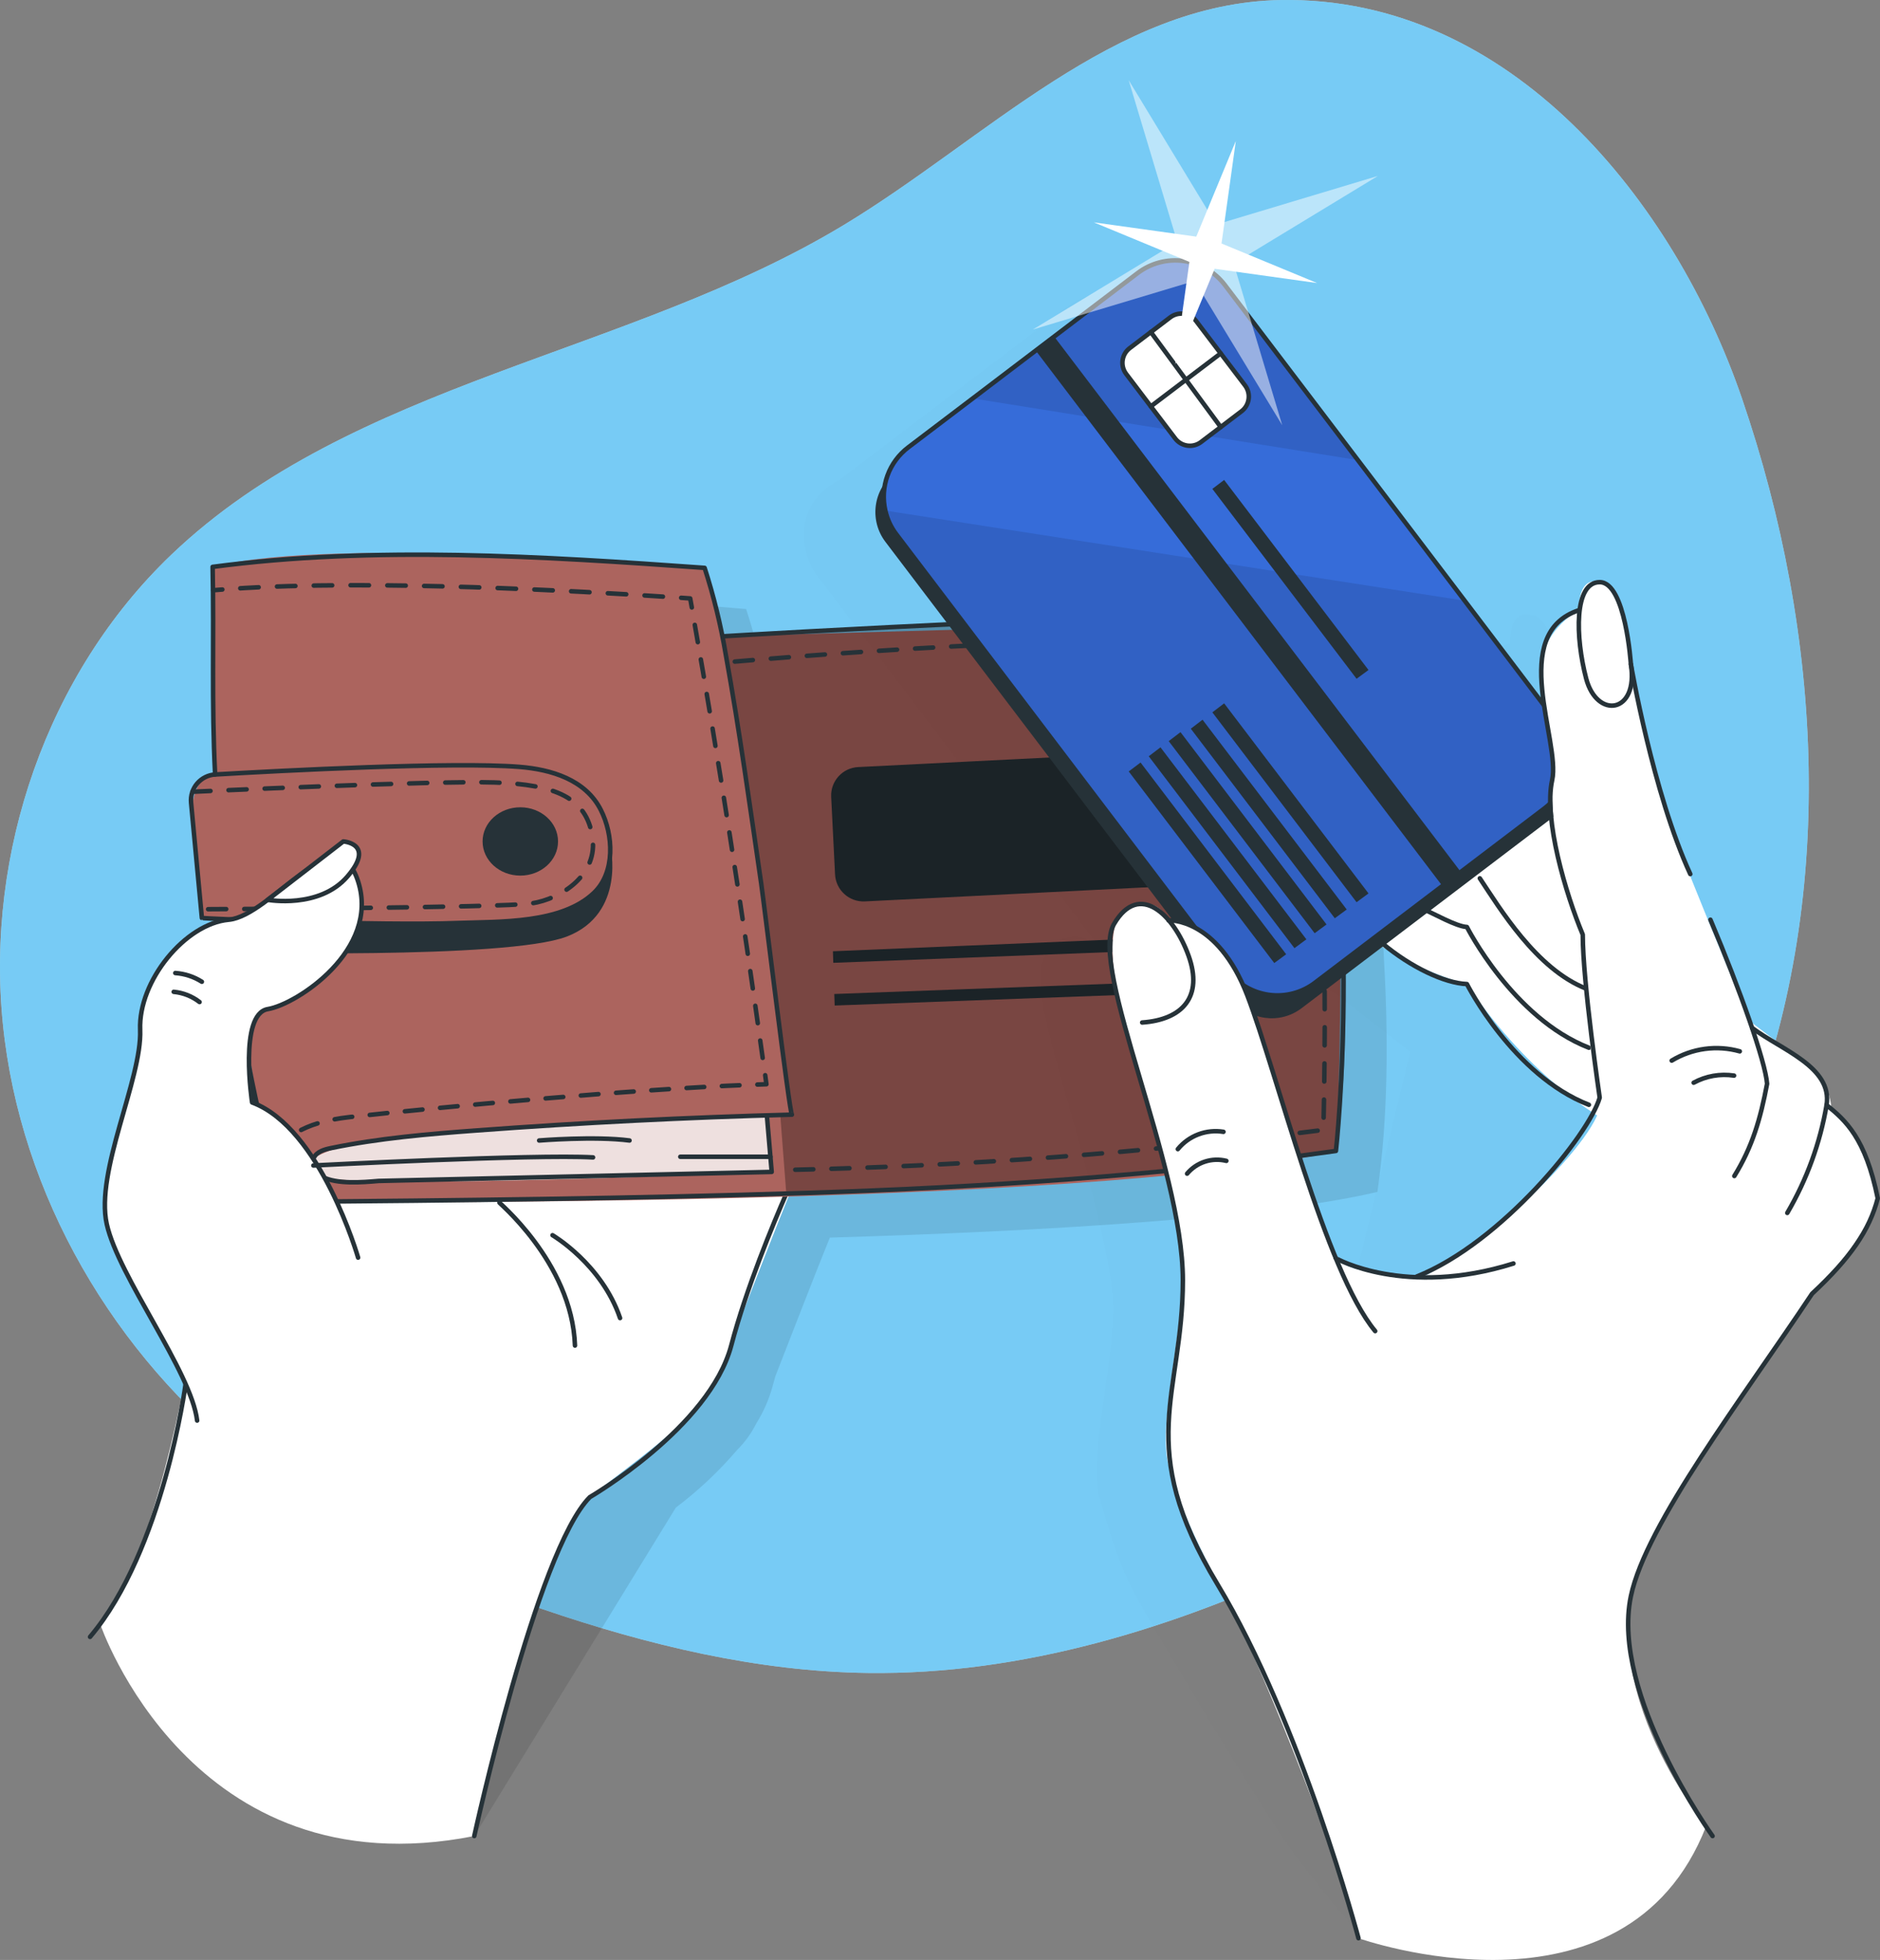
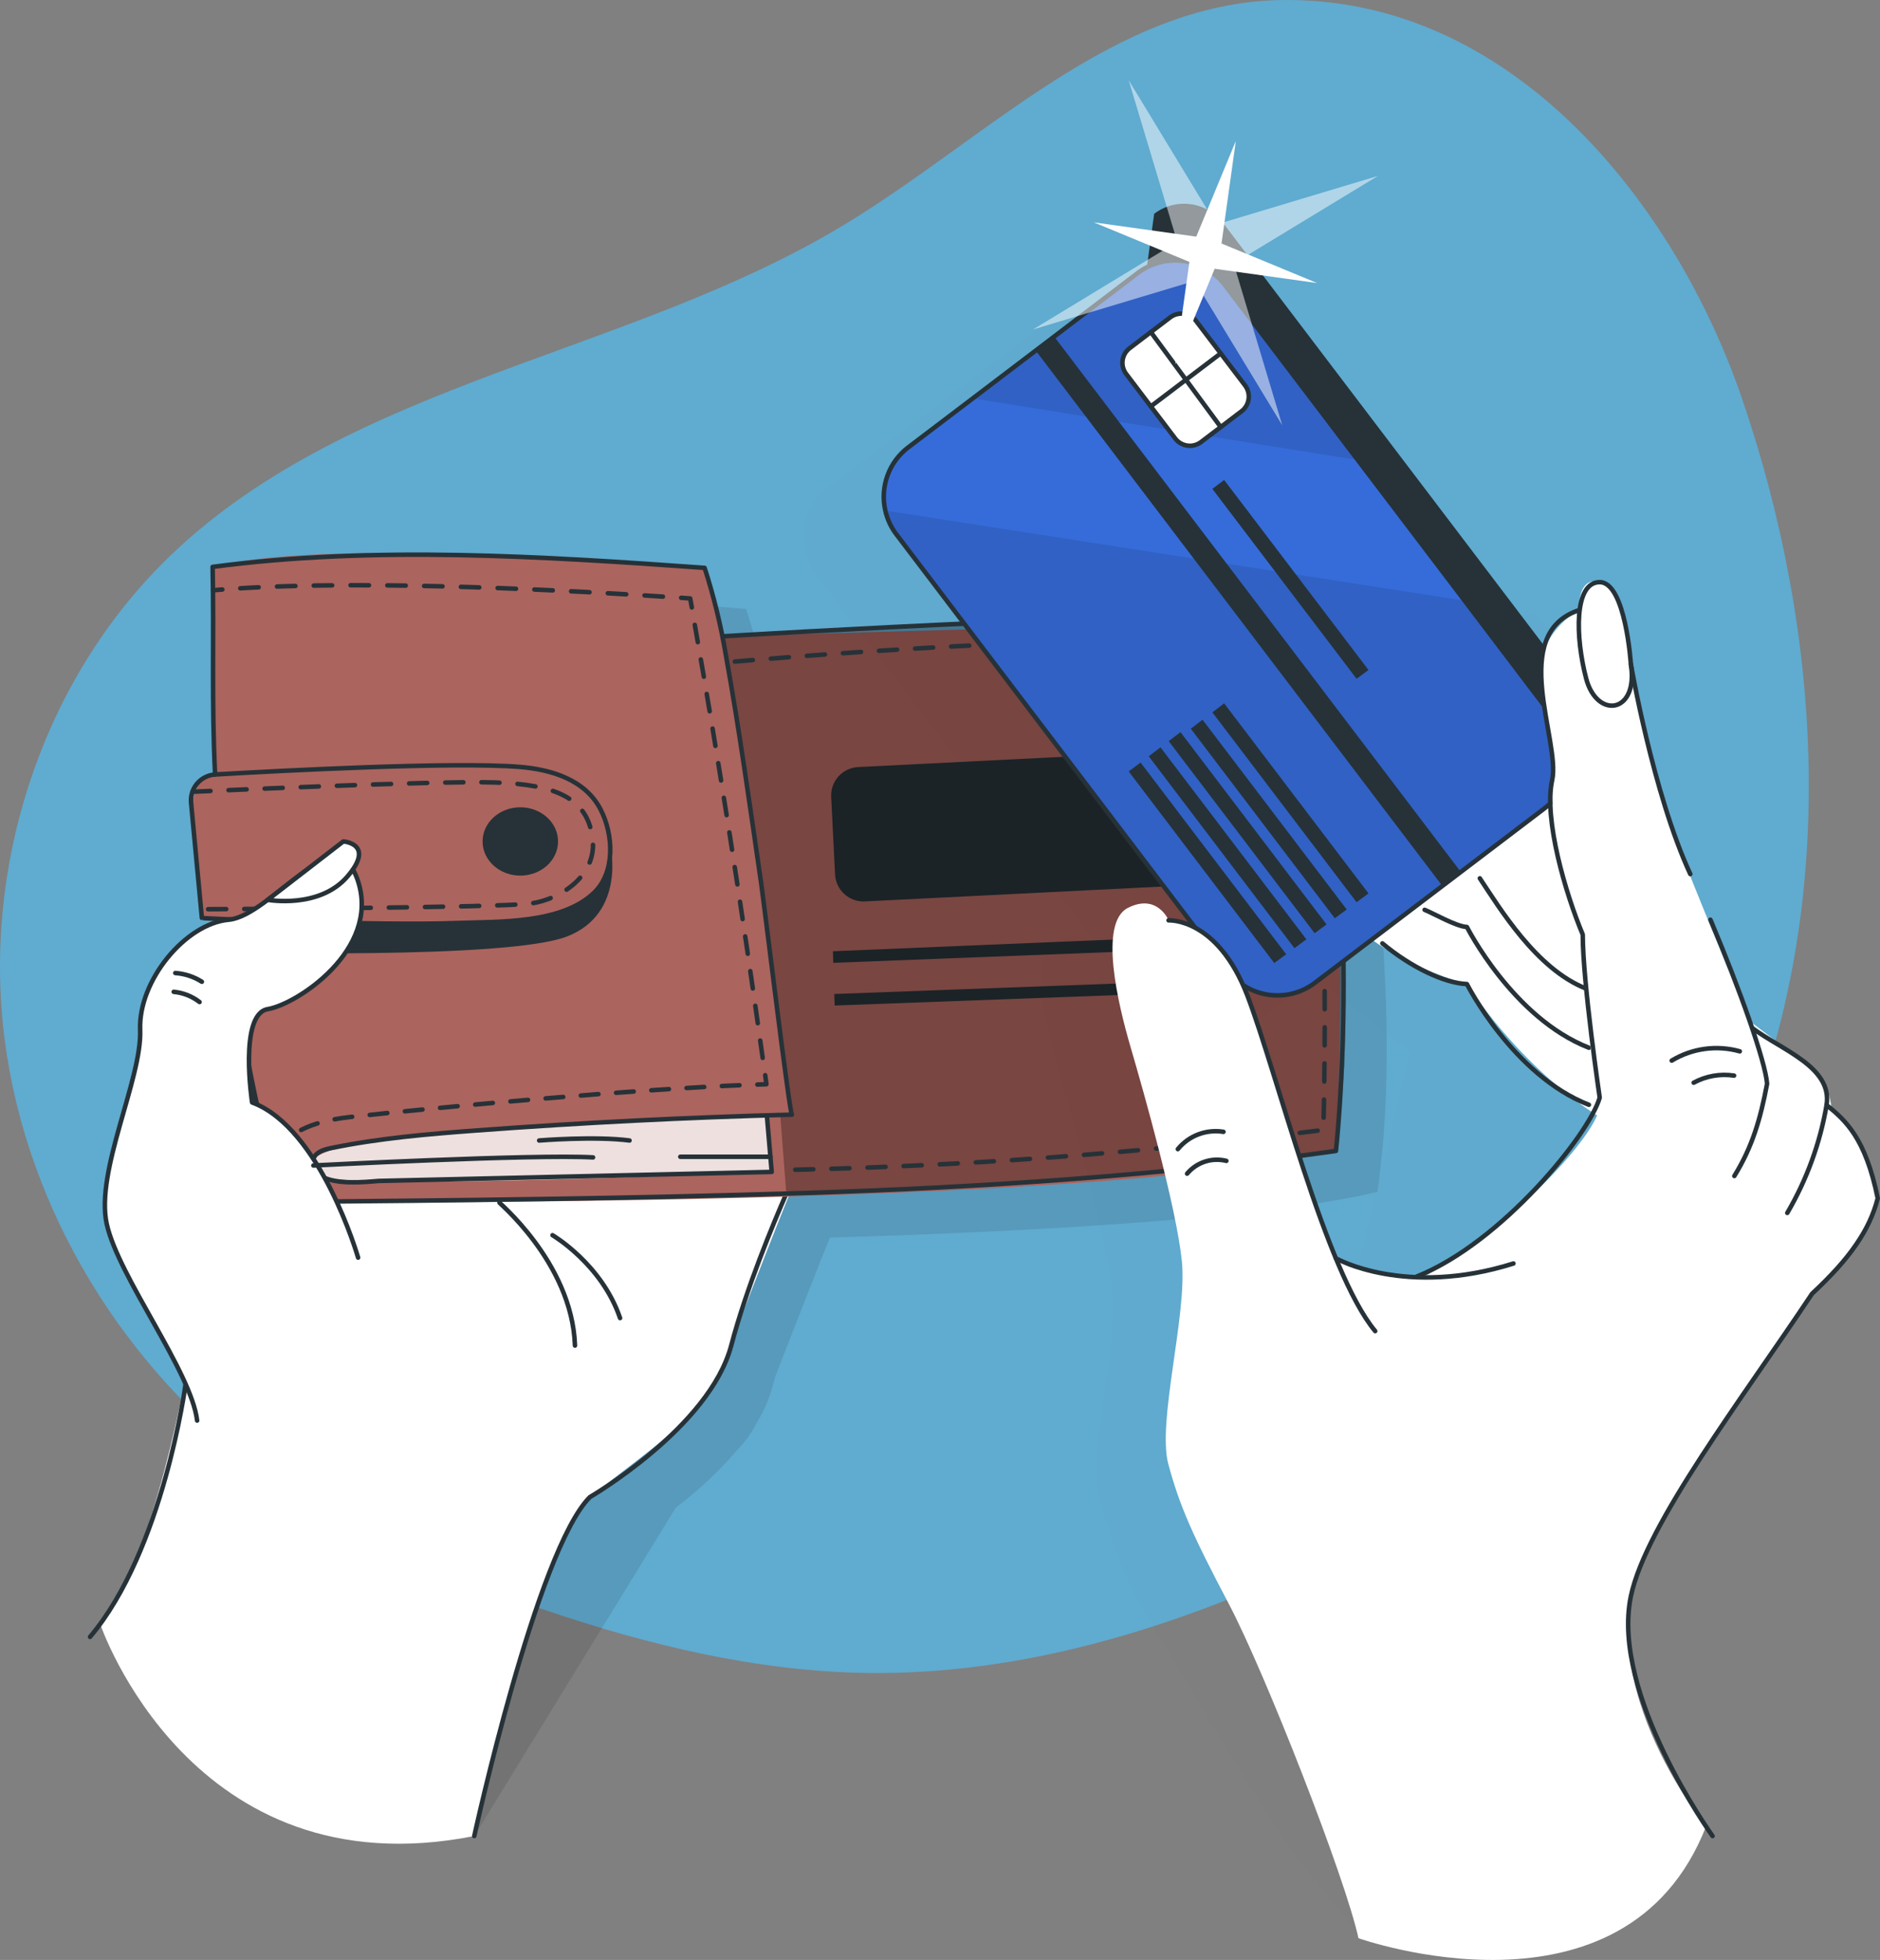
<svg xmlns="http://www.w3.org/2000/svg" fill="none" version="1.1" viewBox="0 0 416.1 433.73">
  <rect x="0" y="0" width="416.1" height="433.73" fill="#808080" stroke="none" />
-   <path d="m283.47 0.013c-36.81 0.63-65.19 30.73-96.7 49.77-47.58 28.75-108.69 34.59-148.88 73-27.51 26.33-41.09 65.97-37.25 103.84 3.84 37.87 24.64 73.37 54.72 96.71 19.18 14.87 41.69 24.9 64.66 32.75 23.28 7.94 47.52 13.83 72.12 14.14 34.09 0.43 67.58-9.88 98.42-24.43 21.45-10.11 42.13-22.47 59-39.14 15.94-15.74 28.16-35.08 36.53-55.86 20.69-51.36 17.4-110.23-0.54-162.62-14.84-43.33-51.12-89.04-102.08-88.16z" fill="#cbebfb" />
  <path d="m283.47 0.013c-36.81 0.63-65.19 30.73-96.7 49.77-47.58 28.75-108.69 34.59-148.88 73-27.51 26.33-41.09 65.97-37.25 103.84 3.84 37.87 24.64 73.37 54.72 96.71 19.18 14.87 41.69 24.9 64.66 32.75 23.28 7.94 47.52 13.83 72.12 14.14 34.09 0.43 67.58-9.88 98.42-24.43 21.45-10.11 42.13-22.47 59-39.14 15.94-15.74 28.16-35.08 36.53-55.86 20.69-51.36 17.4-110.23-0.54-162.62-14.84-43.33-51.12-89.04-102.08-88.16z" fill="#53bef3" opacity=".7" />
  <path d="m306.29 211.97c-0.26-7.53-0.75-15.56-1.56-23.87-1.09-16.6-3.17-32.1-6.94-41.85-20.76-4.25-128.61 3.67-128.69 3.67l-0.67-3-0.27-1.19-0.48-2.09-0.13-0.48c-0.7-2.82-1.49-5.61-2.41-8.38 0 0-81.76-7.3-108.88-0.22v0.71l0.08 6.69c0.08 12.95-0.22 25.1 0.45 38.44v0.1c-0.13-0.012-0.26-0.012-0.39 0-1.052 0.139-2.046 0.567-2.87 1.236s-1.447 1.553-1.8 2.554c-0.269 0.777-0.368 1.602-0.29 2.42l0.36 4.21v0.2c1 10.62 2 21.14 2 21.14s0.52 0.05 1.37 0.09l4.49 0.32c-9.56 0.88-20 13.5-19.54 24.35s-10 31.28-7.39 43c2 9.16 12.29 23.89 17.3 35.08l-0.39 2.22-22.37 44.92c1.5-2.2 15 56.5 77.7 44.07l44.61-72.68c4.975-3.752 9.529-8.034 13.58-12.77 1.71-1.699 3.131-3.664 4.21-5.82 1.593-2.545 2.808-5.307 3.61-8.2 0.2-0.76 0.41-1.51 0.63-2.28 3.64-9.27 8.5-21.92 12.06-30.68 47-1.4 96.35-4.27 121.13-10.1h0.05c2.4-16.3 2.45-34.59 1.44-51.81zm-241.37 41.07c-0.388-2.708-0.622-5.435-0.7-8.17 0.55 2.88 1.15 5.75 1.78 8.63-0.36-0.16-0.72-0.32-1.08-0.46z" fill="#000" opacity=".1" />
  <path d="m22.16 359.37s20.08 59.37 82.81 46.94c0 0 13.92-65.35 25.58-75 7.52-6.2 24.13-17.32 27.68-25.37s17.81-46.28 20.57-50.88-29.92-57.53-29.92-57.53l-68.84 35.52-38.3 68s-7.35 44-19.58 58.32z" fill="#fff" />
  <path d="m41.07 306.35s-4.91 36.71-21.14 55.89" stroke="#263238" stroke-linecap="round" stroke-linejoin="round" />
  <path d="m104.97 406.31s13.84-63.23 25.58-75c0 0 26.52-15.42 31.3-33.57 3.31-12.57 9.33-27.06 12.21-33.64" stroke="#263238" stroke-linecap="round" stroke-linejoin="round" />
  <path d="m110.55 266.13c-1-0.64 16.05 13 16.71 31.64" stroke="#263238" stroke-linecap="round" stroke-linejoin="round" />
  <path d="m295.72 254.7c-55.28 13-233.32 11.29-233.32 11.29-1.5-3.16-3.31-11.12-5.06-20.34-3.5-18.51-6.77-42.1-6.77-42.1l-5.89-0.41s-1-10.52-2-21.14 5-10.61 5-10.61l-0.43-36.76-0.11-9.18c27.12-7.08 108.88 0.22 108.88 0.22l2.55 8.86 1.42 6.28 128.68-3.63c11.8 30.51 7.05 117.52 7.05 117.52z" fill="#ac645e" />
  <path d="m274.34 165.53-84.4 4.22c-3.474 0.173-6.149 3.13-5.975 6.604l0.857 17.15c0.174 3.474 3.131 6.149 6.605 5.976l84.4-4.22c3.473-0.174 6.149-3.131 5.975-6.605l-0.857-17.15c-0.174-3.474-3.131-6.149-6.605-5.975z" fill="#263238" />
  <path d="m281.34 206.46 0.27 2.85-97.18 3.76-0.08-2.56z" fill="#263238" />
  <path d="m281.82 216.37 0.09 2.56-97.17 3.59-0.09-2.55z" fill="#263238" />
  <path d="m288.65 137.18s14.34 68 7.07 117.52c0 0-90.68 10.64-121.73 8.92l-1.27-16.55 2.6-0.4s-12.52-94.46-15.36-105.86c0 0 107.99-7.89 128.69-3.63z" fill="#000" opacity=".3" />
  <path d="m169.73 246.83 1.07 12.51s-91.4 4-99.44 1.09 0.43-7.55 21.69-9.22c21.26-1.67 76.68-4.38 76.68-4.38z" fill="#fff" opacity=".8" />
  <path d="m115.16 193.77c4.611 0 8.35-3.385 8.35-7.56s-3.739-7.56-8.35-7.56c-4.612 0-8.35 3.385-8.35 7.56s3.738 7.56 8.35 7.56z" fill="#263238" />
  <path d="m50.57 203.54c1.884 21.154 5.843 42.071 11.82 62.45 38.77-0.33 77.53-0.76 116.29-2s78.59-3.86 117-9.29c0 0 6.88-60.76-7.07-117.52-15.42-3.21-128.26 3.61-128.26 3.61" stroke="#263238" stroke-linecap="round" stroke-linejoin="round" />
  <path d="m169.73 246.83 1.07 12.51-87 2c-3.59 0.31-9.18 0.78-12.48-0.91-1.5-0.77-2.58-2.65-1.87-4.19 0.64-1.38 2.32-1.87 3.82-2.17 10.64-2.19 21.5-3.11 32.33-3.91 23.186-1.72 46.41-2.883 69.67-3.49-0.49 0-6.16-46.79-6.79-51.11-2.46-16.9-4.8-33.87-7.84-50.68-1.097-6.508-2.665-12.928-4.69-19.21-35.84-2.56-73.27-4.93-108.89-0.22 0.33 15.87-0.26 30 0.55 45.94" stroke="#263238" stroke-linecap="round" stroke-linejoin="round" />
  <path d="m61.06 261.28c-0.214-0.647-0.342-1.319-0.38-2" stroke="#263238" stroke-linecap="round" stroke-linejoin="round" />
  <path d="m61.26 255.49c1.33-3.33 5.32-7.09 16.17-8.29 19.79-2.2 62.93-6.16 88.24-7.12" stroke="#263238" stroke-dasharray="3.91, 3.91" stroke-linecap="round" stroke-linejoin="round" />
  <path d="m167.63 240.01 2-0.07-0.27-2" stroke="#263238" stroke-linecap="round" stroke-linejoin="round" />
  <path d="m168.8 234.11c-4.55-32.73-9.59-65.22-15.36-97.77" stroke="#263238" stroke-dasharray="3.88, 3.88" stroke-linecap="round" stroke-linejoin="round" />
  <path d="m153.12 134.43-0.36-2-2-0.14" stroke="#263238" stroke-linecap="round" stroke-linejoin="round" />
  <path d="m146.72 132.03c-16.63-1.11-63.92-3.88-95.47-1.72" stroke="#263238" stroke-dasharray="4.07, 4.07" stroke-linecap="round" stroke-linejoin="round" />
  <path d="m49.21 130.46-2 0.16" stroke="#263238" stroke-linecap="round" stroke-linejoin="round" />
  <path d="m44.68 203.14-2.39-25.5c-0.072-0.766 0.01-1.538 0.243-2.271 0.233-0.734 0.612-1.412 1.113-1.996 0.501-0.583 1.115-1.06 1.805-1.4 0.69-0.341 1.441-0.539 2.209-0.583 14.7-0.85 52.72-2.85 67.31-1.68 7 0.56 14.61 2.81 18 9.51 2.82 5.52 3.24 13.8-1.49 18.34-7.2 6.9-20.86 6.37-30.14 6.7-17.28 0.66-56.65-0.97-56.66-1.12z" stroke="#263238" stroke-linecap="round" stroke-linejoin="round" />
  <path d="m135.08 187.55c0-0.71 3.64 14.65-9.66 19.72s-74.85 3.47-74.85 3.47v-7.2s43.54 0.92 50.79 0.72c7.25-0.2 32.94 2.21 33.72-16.71z" fill="#263238" />
  <path d="m122.29 273.35s10.88 6.37 14.95 18.34" stroke="#263238" stroke-linecap="round" stroke-linejoin="round" />
  <path d="m42.59 175.22s53.36-2.51 66.94-2.06c13.58 0.45 20.23 3.44 21.58 11.95s-6.88 13.81-13.44 14.81-73 1.29-73 1.29" stroke="#263238" stroke-dasharray="4, 4" stroke-linecap="round" stroke-linejoin="round" />
  <path d="m79.26 278.31s-8.26-28.69-23.46-34.34c0 0-3-19.58 3.48-20.66s24.78-13.14 20-28.19-19.13 7.55-28.69 8.42-20 13.5-19.57 24.36-10 31.29-7.39 43 18.7 32.6 20 43.47" fill="#fff" />
  <path d="m79.26 278.31s-8.26-28.69-23.46-34.34c0 0-3-19.58 3.48-20.66s24.78-13.14 20-28.19-19.13 7.55-28.69 8.42-20 13.5-19.57 24.36-10 31.29-7.39 43 18.7 32.6 20 43.47" stroke="#263238" stroke-linecap="round" stroke-linejoin="round" />
  <path d="m59.25 199.13s11.45 2.08 17.67-5.19-0.94-7.73-0.94-7.73z" fill="#fff" stroke="#263238" stroke-linecap="round" stroke-linejoin="round" />
  <path d="m38.8 215.33c2.09 0.144 4.111 0.807 5.88 1.93" stroke="#263238" stroke-linecap="round" stroke-linejoin="round" />
  <path d="m38.45 219.49c2.082 0.197 4.065 0.981 5.72 2.26" stroke="#263238" stroke-linecap="round" stroke-linejoin="round" />
  <path d="m69.36 257.92s49-2.53 61.9-1.79" stroke="#263238" stroke-linecap="round" stroke-linejoin="round" />
  <path d="m119.33 252.39s12.33-1 20 0" stroke="#263238" stroke-linecap="round" stroke-linejoin="round" />
  <path d="m150.57 255.99h19.95" stroke="#263238" stroke-linecap="round" stroke-linejoin="round" />
  <path d="m162.64 146.41s87.63-7.83 122.84-3.36c0 0 9.5 17.47 7.43 107-39.574 5.073-79.391 8.034-119.28 8.87" stroke="#263238" stroke-dasharray="4, 4" stroke-linecap="round" stroke-linejoin="round" />
  <g transform="translate(-42.2 -40.077)" fill="#000" opacity=".1">
    <path d="m442.06 310.39c-2.49-10.59-6.14-14.57-9.8-17.63 0 0-0.08-6-4.77-9.42-1.253-1.104-2.59-2.107-4-3-4.4-3.3-9.25-7-9.25-7-2.28-6.6-5.37-14.59-8.71-22.45l0.17 1.79c-3.42-8.35-6.77-16.66-7.71-19.42v-0.06c1 2.66 2 5.23 3.1 7.6l-12.52-44.25c-0.3-1.78-0.61-3.53-0.92-5.22-0.6-5-2.23-14.42-6.16-15.09-0.147-0.01-0.294-0.01-0.44 0 0 0-4.63-2-4.63 6.21-5.51 1.84-7.64 6-8.17 10.89-0.287 1.551-0.321 3.138-0.1 4.7 0.1 1.81 0.31 3.66 0.59 5.5l-17.74-23.32-1.71-2.22-21.88-28.8-29.41-38.8c-1.094-1.44-2.462-2.651-4.024-3.563-1.562-0.911-3.289-1.506-5.081-1.751-1.793-0.244-3.615-0.133-5.365 0.328-1.749 0.46-3.39 1.261-4.83 2.356l-36.51 27.73-14.25 10.82c-10.93 5.69-8.08 16.93-5.05 20.92l63.67 83.81c-0.332-0.042-0.666-0.059-1-0.05 0 0-1.82-4.29-6.32-3.61-0.958 0.044-1.886 0.352-2.68 0.89-0.726 0.382-1.342 0.943-1.79 1.63-0.499 0.602-0.947 1.244-1.34 1.92-2.29 3.92-0.17 13.51 3.14 25.22 0.21 0.76 0.42 1.49 0.62 2.17v0.11l0.85 2.93c3.24 11.24 9.3 33.31 10.42 44.13 0.08 1 0.13 2.07 0.15 3.07 0.07 12.46-5.46 33.32-3.08 41.94 0.31 1.13 0.63 2.21 0.95 3.28 1.77 5.76 3.35 11.21 6.13 16.62 3.38 6.6 7.41 12.93 11.18 19.32 6.92 11.74 14.08 23.34 21.48 34.8 3.41 5.26 7.4 10.06 11.26 15 1.77 2.27 5.63 5.68 6.3 8.59 0 0 34.23 2.83 53.39-9.34l-1.8-27.24 12.85-73.85c3.67-5.57 15-16.45 17.26-19.89 1.17-1.71 2.31-3.41 3.42-5.07 8.45-7.89 12.68-14 14.54-21.11 0.04 0.02-0.09-0.79-0.43-2.12zm-118.5 16.13-0.17-0.32c3.496 1.583 7.2 2.66 11 3.2-3.99-0.46-8.5-1.1-10.83-2.88zm14.44 3.31 1.84 0.13c-0.616-2e-3 -1.23-0.046-1.84-0.13zm-14.8-4.06-2.3-4.56c-3.2-9.18-10.43-30.82-10.46-30.91-1.416-6.236-3.308-12.354-5.66-18.3 1.701 0.6 3.525 0.767 5.307 0.488s3.467-0.997 4.903-2.088l17.5-13.29c1.81 1.09 3.66 2.07 5.47 2.93l16.39 12.81-13 53.43zm66.34-123.06c1.36 6.38 3.51 15.56 6.36 24.45-2.767-7.97-4.9-16.145-6.38-24.45z" opacity=".1" />
    <path d="m315.25 459.45 0.1 0.48s-0.03-0.18-0.1-0.48z" opacity=".1" />
  </g>
  <path d="m333.8 164.59c1-0.66 15.66-8.64 23 15.29s15.95 64.65 15.95 64.65l-17.44 3.39s-16.16-8.6-30.64-30.14c0 0-20.3-5.26-29.14-17.76-8-11.36 16.68-53.07 16.68-53.07z" fill="#fff" />
  <path d="m327.53 194.37c4.32 6.48 12.5 20.11 23.54 24.41" stroke="#263238" stroke-linecap="round" stroke-linejoin="round" />
  <path d="m315.31 201.34c2 0.81 7 3.69 9.36 3.8 0 0 10.19 20.17 27 26.72" stroke="#263238" stroke-linecap="round" stroke-linejoin="round" />
  <path d="m305.96 208.77c6.25 5.23 13.7 8.8 18.71 9 0 0 10.19 20.17 27 26.72" stroke="#263238" stroke-linecap="round" stroke-linejoin="round" />
-   <path d="m253.36 62.614-55.297 42.003c-4.802 3.648-5.738 10.498-2.09 15.301l76.801 101.11c3.648 4.803 10.498 5.739 15.301 2.091l55.296-42.003c4.803-3.648 5.739-10.498 2.091-15.301l-76.801-101.11c-3.648-4.802-10.499-5.738-15.301-2.09z" fill="#263238" />
+   <path d="m253.36 62.614-55.297 42.003l76.801 101.11c3.648 4.803 10.498 5.739 15.301 2.091l55.296-42.003c4.803-3.648 5.739-10.498 2.091-15.301l-76.801-101.11c-3.648-4.802-10.499-5.738-15.301-2.09z" fill="#263238" />
  <path d="m341.8 178.92-50.74 38.55c-1.44 1.097-3.081 1.899-4.831 2.36-1.751 0.461-3.574 0.572-5.367 0.327s-3.52-0.842-5.082-1.756-2.928-2.128-4.02-3.571l-73.35-96.56c-1.195-1.56-2.035-3.362-2.46-5.28-0.592-2.576-0.426-5.268 0.477-7.752s2.505-4.653 4.613-6.248l14.26-10.82 36.5-27.74c1.44-1.095 3.082-1.895 4.832-2.354 1.749-0.46 3.572-0.57 5.365-0.325 1.792 0.245 3.518 0.841 5.08 1.754 1.562 0.912 2.929 2.124 4.023 3.565l29.43 38.74 21.88 28.8 22 29c1.097 1.439 1.901 3.08 2.363 4.829 0.463 1.75 0.577 3.573 0.334 5.367-0.242 1.793-0.836 3.521-1.746 5.085-0.911 1.564-2.121 2.933-3.561 4.029z" fill="#366cd9" />
  <path d="m300.49 101.81-85.22-13.65 36.53-27.73c1.44-1.095 3.082-1.895 4.832-2.354 1.749-0.46 3.572-0.57 5.365-0.325 1.792 0.245 3.519 0.841 5.08 1.754 1.562 0.912 2.929 2.124 4.023 3.565z" fill="#000" opacity=".1" />
  <path d="m341.8 178.92-50.74 38.55c-1.439 1.097-3.081 1.899-4.831 2.36s-3.574 0.572-5.367 0.327-3.52-0.842-5.082-1.756-2.928-2.128-4.02-3.571l-73.35-96.56c-1.195-1.56-2.035-3.362-2.46-5.28l128.14 19.93 20.32 26.75c2.198 2.902 3.157 6.556 2.668 10.163-0.489 3.608-2.387 6.875-5.278 9.087z" fill="#000" opacity=".1" />
  <path d="m259 70.237-8.958 6.805c-1.795 1.363-2.144 3.922-0.781 5.717l10.845 14.278c1.363 1.794 3.923 2.144 5.717 0.781l8.958-6.805c1.795-1.363 2.145-3.923 0.782-5.717l-10.846-14.278c-1.363-1.794-3.922-2.144-5.717-0.781z" fill="#fff" stroke="#263238" stroke-linecap="round" stroke-linejoin="round" />
  <path d="m254.71 73.483 15.47 21.02" stroke="#263238" stroke-linecap="round" stroke-linejoin="round" />
  <path d="m254.71 89.933 15.47-11.73" stroke="#263238" stroke-linecap="round" stroke-linejoin="round" />
  <path d="m284.67 211.18-2.64 1.94-32.21-42.4 2.62-1.98z" fill="#263238" />
  <path d="m289.14 207.87-2.64 1.96-32.25-42.47 2.6-1.98z" fill="#263238" />
  <path d="m293.6 204.58-2.63 1.94-32.3-42.51 2.61-1.99z" fill="#263238" />
  <path d="m298.07 201.27-2.64 1.94-31.87-41.95 2.6-1.99z" fill="#263238" />
  <path d="m302.89 197.71-2.64 1.95-31.92-42.02 2.61-1.99z" fill="#263238" />
  <path d="m302.89 148.27-2.64 1.94-31.92-42.02 2.61-1.98z" fill="#263238" />
  <path d="m233.37 74.541-4.085 3.103 89.946 118.41 4.085-3.103z" fill="#263238" />
  <path d="m341.8 178.92-50.74 38.55c-1.44 1.097-3.081 1.899-4.831 2.36-1.751 0.461-3.574 0.572-5.367 0.327s-3.52-0.842-5.082-1.756-2.928-2.128-4.02-3.571l-73.35-96.56c-1.195-1.56-2.035-3.362-2.46-5.28-0.592-2.576-0.426-5.268 0.477-7.752s2.505-4.653 4.613-6.248l14.26-10.82 36.5-27.74c1.44-1.095 3.082-1.895 4.832-2.354 1.749-0.46 3.572-0.57 5.365-0.325 1.792 0.245 3.518 0.841 5.08 1.754 1.562 0.912 2.929 2.124 4.023 3.565l29.43 38.74 21.88 28.8 22 29c1.097 1.439 1.901 3.08 2.363 4.829 0.463 1.75 0.577 3.573 0.334 5.367-0.242 1.793-0.836 3.521-1.746 5.085-0.911 1.564-2.121 2.933-3.561 4.029z" stroke="#263238" stroke-linecap="round" stroke-linejoin="round" />
  <path d="m300.67 428.92s59.06 21 76.93-24.74c0 0-27.95-34-12.69-61.78 9.6-17.5 36.15-56.13 36.15-56.13s11.09-10.53 14.54-21.11c0 0-1.9-11.79-10.26-19.77 0 0-0.09-6-4.78-9.42s-13.29-10-13.29-10-14.14-33.92-16.24-40.05-6.32-17.72-8.43-30.52-4.06-26.58-8.54-26.54c0 0-4.62-2-4.62 6.21 0 0-9.7 5-8.27 15.58s2.75 16.05 2.37 22 1.53 26.61 6.31 33.09c0 0 1.6 29 4 36.55 0.08 0.23 0.15 0.44 0.22 0.63 2.52 6.39-22.66 31-36.29 37.66 0 0-1.43 2.66-6.72 1.93s-14.24-1.07-15.78-5-11.79-34.59-11.79-34.59-8.29-39.3-24.85-39.29c0 0-2.51-6-9-2.72s-2.24 21.16 0.63 30.94 10.14 35.49 11.32 47.32-5.52 35.53-3 44.85 5.32 15.61 13.36 30.87 25.85 60.76 28.72 74.03z" fill="#fff" />
-   <path d="m300.67 428.92s-12.64-47.58-31.22-78.35-7.65-41.65-7.65-67.26-20.87-69.21-15.24-78.82 13.31-1.92 16.52 7.05-1.28 14.1-10.28 14.74" stroke="#263238" stroke-linecap="round" stroke-linejoin="round" />
  <path d="m258.64 203.67s10.79-0.66 17.42 16.59 17.25 61 28.31 74.31" stroke="#263238" stroke-linecap="round" stroke-linejoin="round" />
  <path d="m295.64 278.41c0.06 0.14 15.45 8.72 39.33 1.2" stroke="#263238" stroke-linecap="round" stroke-linejoin="round" />
  <path d="m260.69 254.3c1.199-1.468 2.764-2.595 4.537-3.267s3.691-0.866 5.563-0.563" stroke="#263238" stroke-linecap="round" stroke-linejoin="round" />
  <path d="m262.74 259.73c1.037-1.24 2.402-2.163 3.938-2.663 1.537-0.501 3.184-0.558 4.752-0.167" stroke="#263238" stroke-linecap="round" stroke-linejoin="round" />
  <path d="m349.44 135.04c-15.7 5.23-4 28.94-5.9 37.59s3 25.21 6.77 34.19c0 10.53 3.75 36.08 3.75 36.08-2.32 8.13-21.68 32.09-40.49 39.59" stroke="#263238" stroke-linecap="round" stroke-linejoin="round" />
  <path d="m360.96 146.98s-1.17-18.15-6.9-18.15-5.38 12.23-3 21.31 11.64 7.78 9.9-3.16z" stroke="#263238" stroke-linecap="round" stroke-linejoin="round" />
  <path d="m360.96 146.98s4.88 28.53 13.15 46.45" stroke="#263238" stroke-linecap="round" stroke-linejoin="round" />
  <path d="m383.86 260.25c4-6.48 5.77-12.61 7.25-20.41-0.37-4.89-6-20.85-12.54-36.31" stroke="#263238" stroke-linecap="round" stroke-linejoin="round" />
  <path d="m387.8 227.48c6.49 4.88 17.78 8.63 16.48 17.05-1.434 8.423-4.382 16.517-8.7 23.89" stroke="#263238" stroke-linecap="round" stroke-linejoin="round" />
  <path d="m379.04 406.31s-22.61-31.39-18.08-53.07c3.33-15.95 24.74-43.84 40.1-66.94 8.46-7.89 12.69-14 14.54-21.11-2.71-13.35-7.11-17.24-11.34-20.66" stroke="#263238" stroke-linecap="round" stroke-linejoin="round" />
  <path d="m385.07 232.66c-2.519-0.708-5.156-0.892-7.748-0.539s-5.084 1.234-7.322 2.589" stroke="#263238" stroke-linecap="round" stroke-linejoin="round" />
  <path d="m383.8 238.03c-3.071-0.465-6.211 0.086-8.94 1.57" stroke="#263238" stroke-linecap="round" stroke-linejoin="round" />
  <path d="m249.81 17.743 19.39 31.938 35.783-10.752-31.938 19.391 10.752 35.783-19.391-31.938-35.783 10.752 31.938-19.391z" fill="#fff" fill-opacity=".5" />
  <path d="m273.52 31.214-3.161 22.673 21.154 8.752-22.673-3.161-8.751 21.154 3.16-22.673-21.154-8.751 22.674 3.16z" fill="#fff" />
</svg>